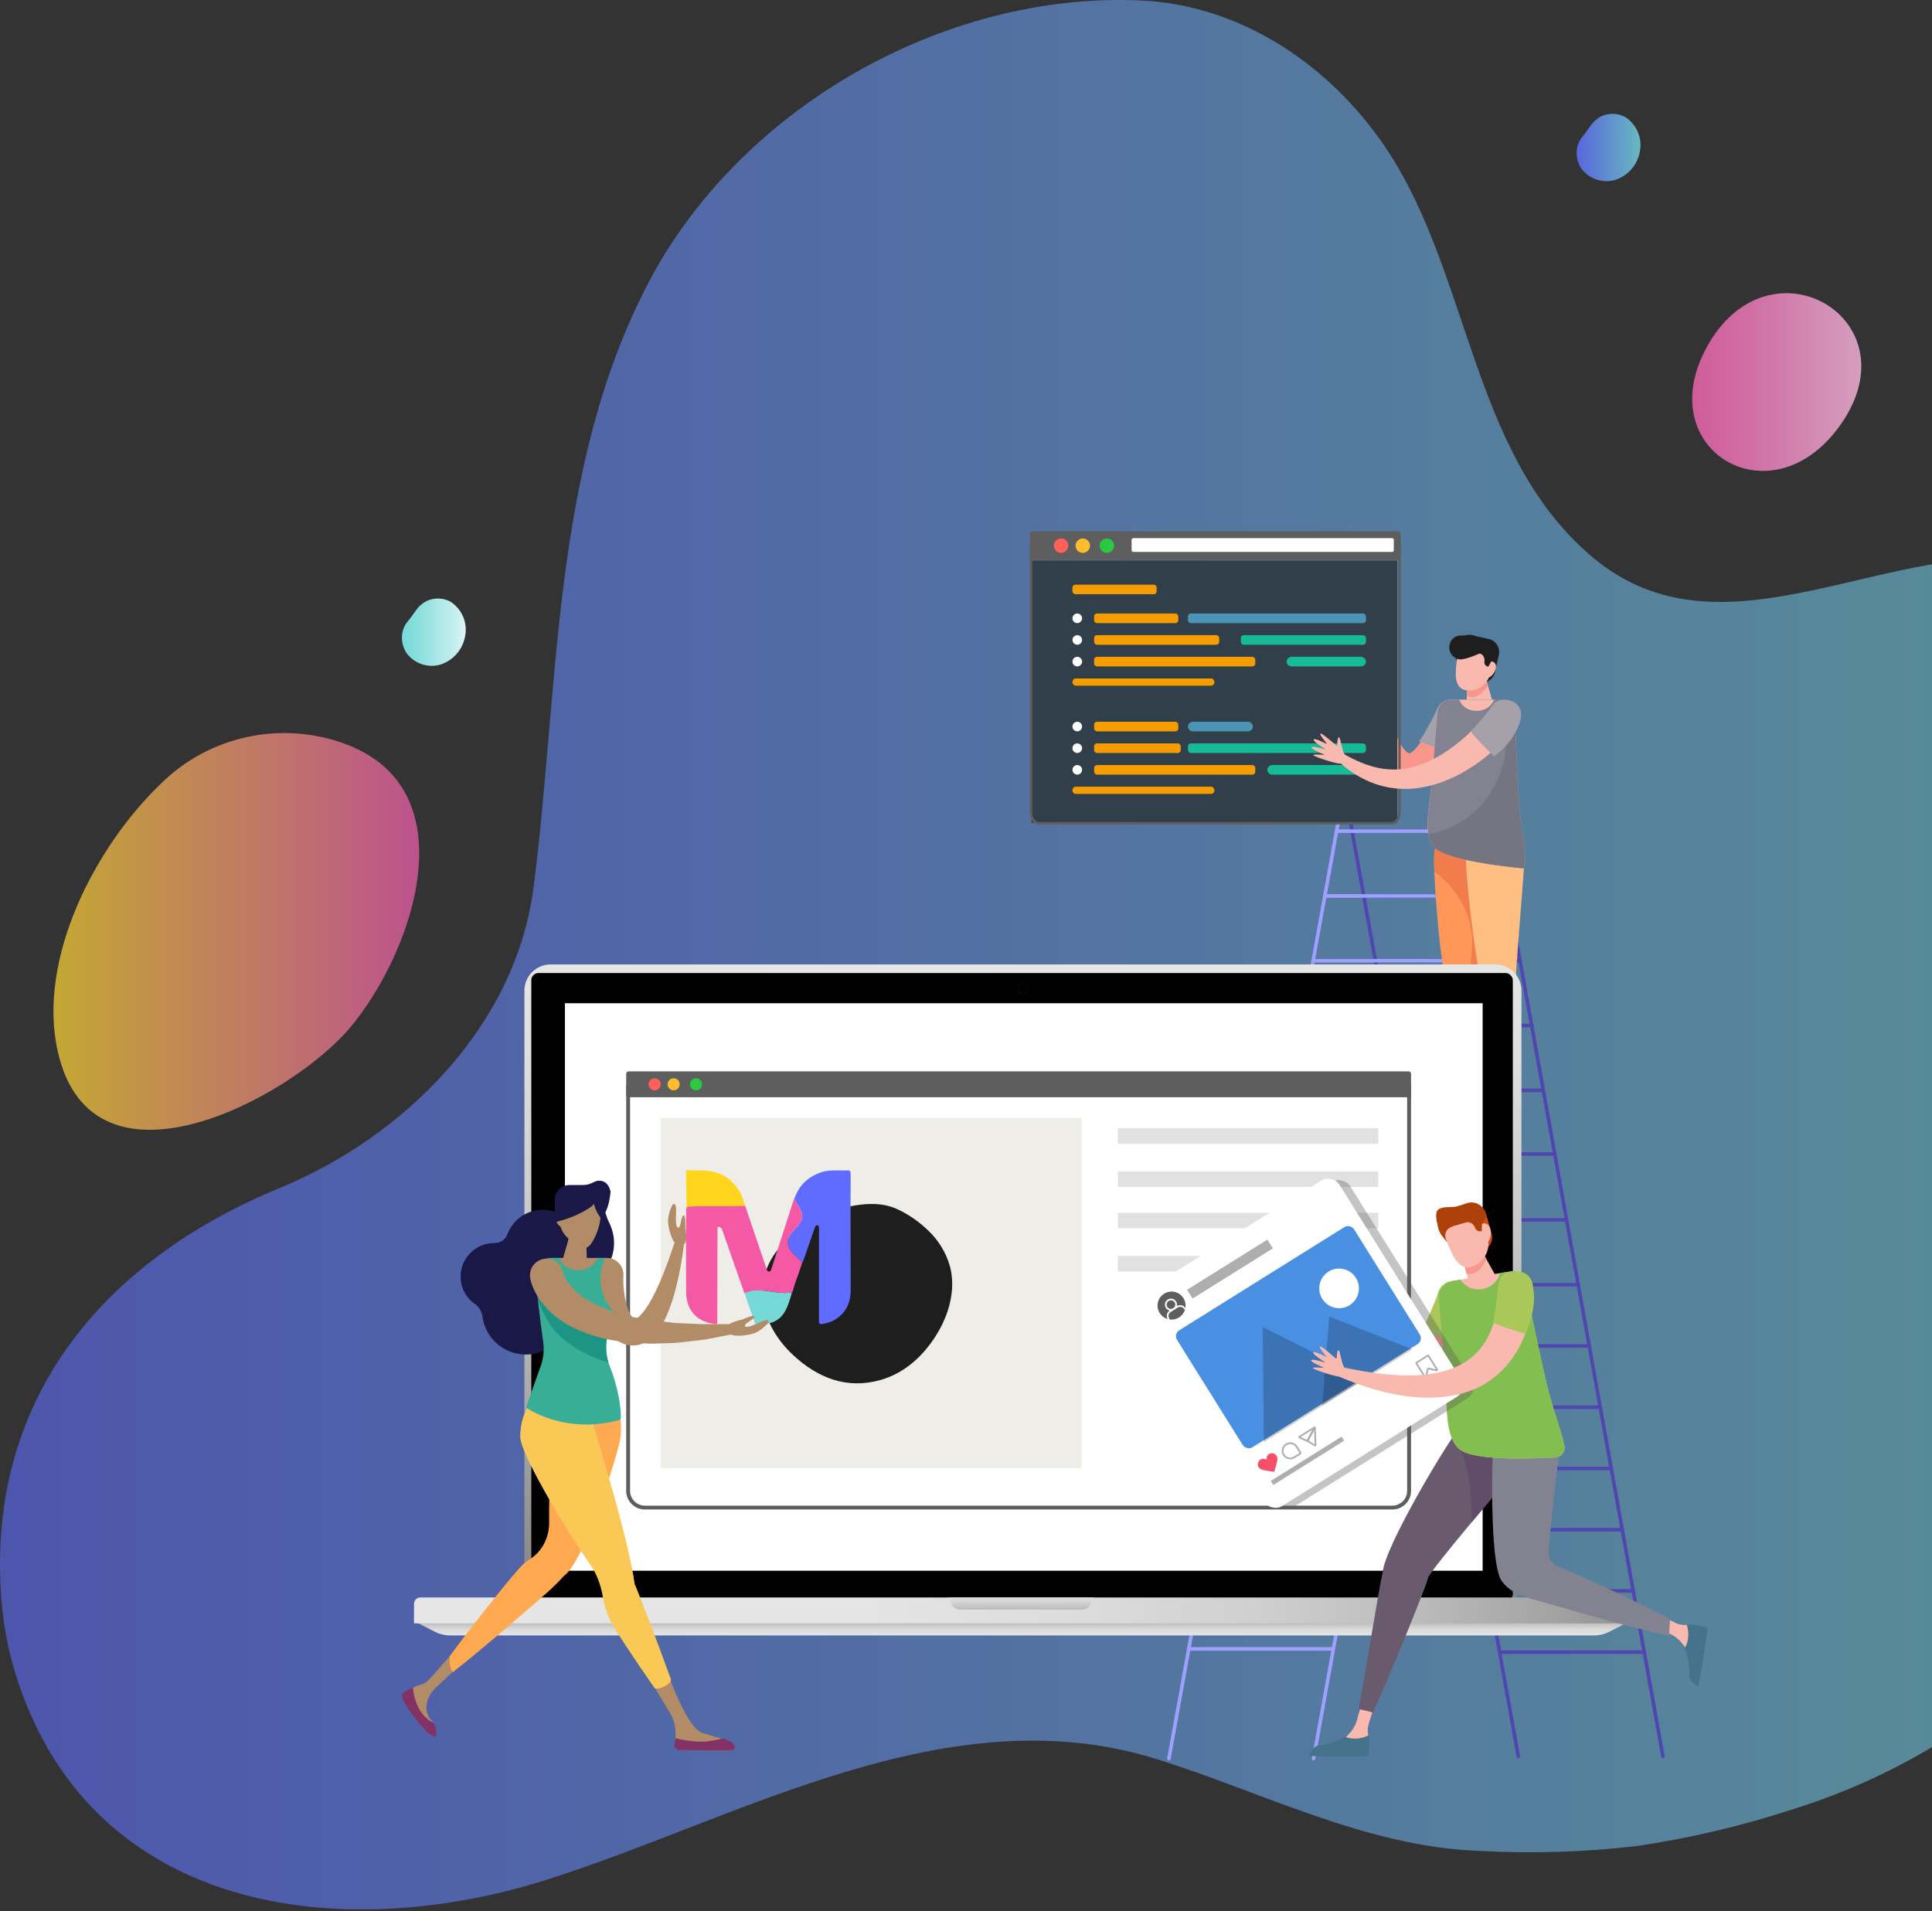
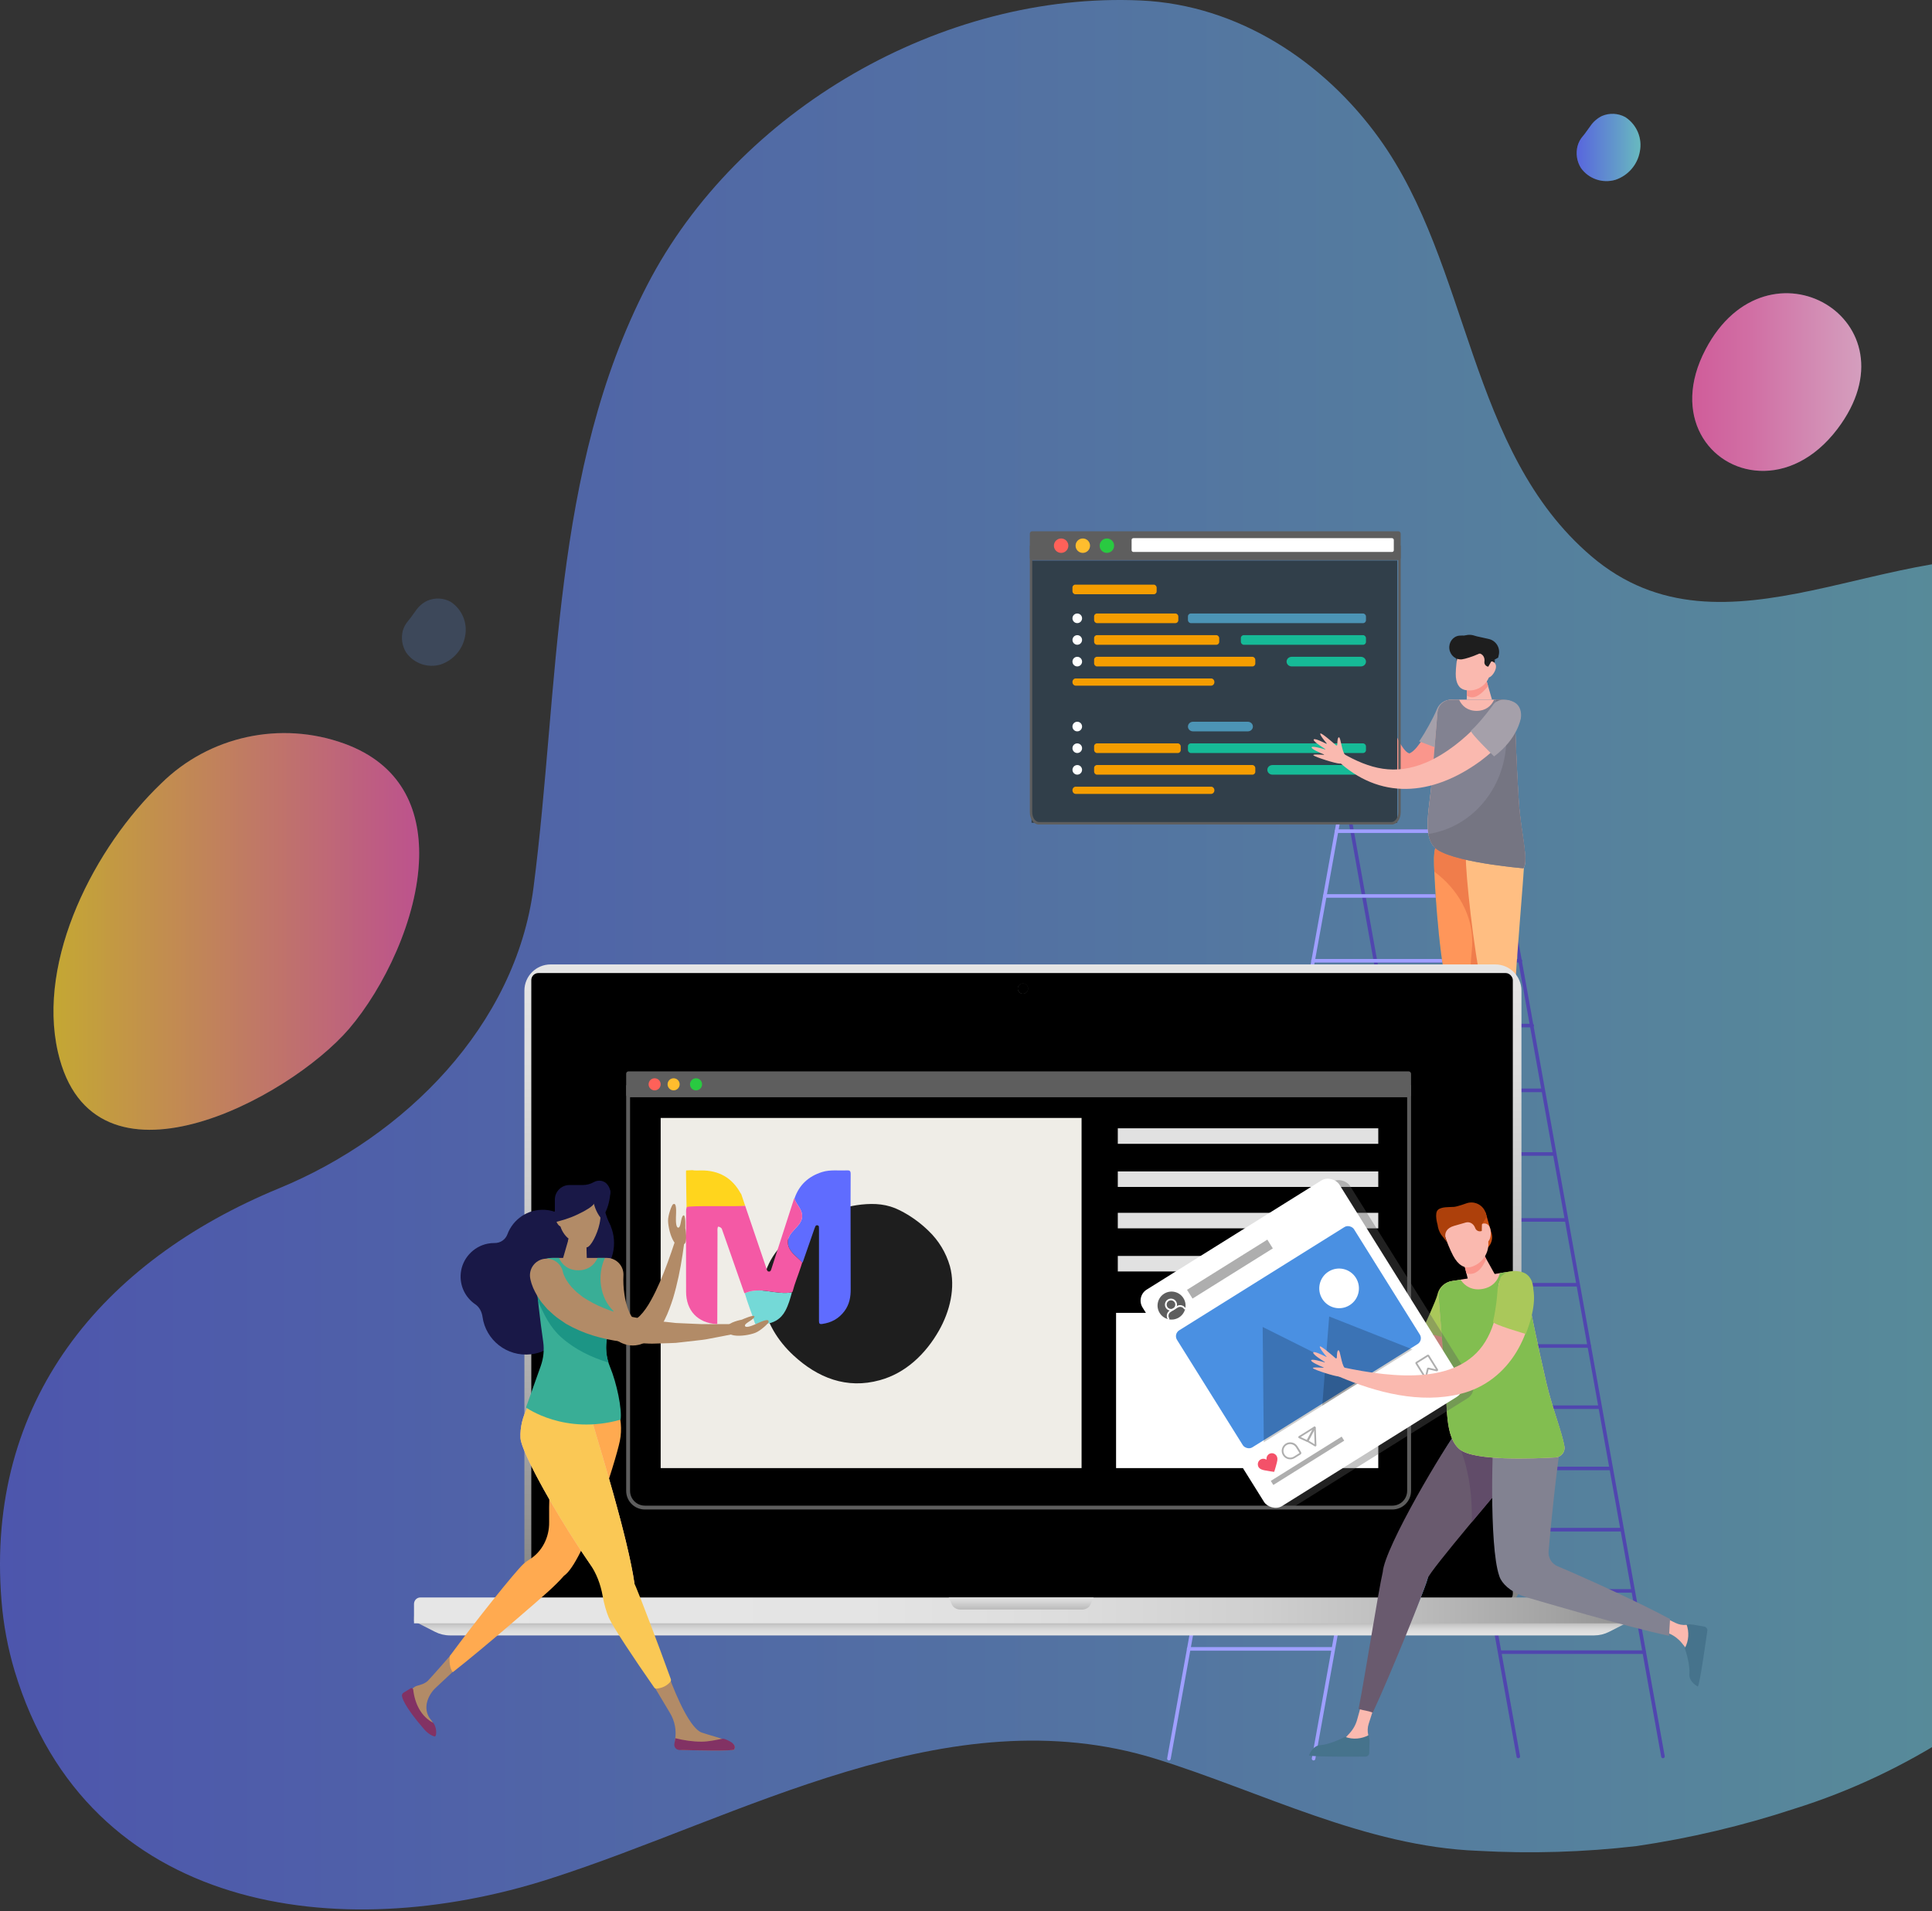
<svg xmlns="http://www.w3.org/2000/svg" width="560" height="554" viewBox="0 0 560 554">
  <rect x="0" y="0" width="560" height="554" fill="#333333" stroke="none" />
  <defs>
    <linearGradient id="bg-header-tablet-a" x1="0%" x2="100%" y1="50%" y2="50%">
      <stop offset="0%" stop-color="#5F6CFF" />
      <stop offset="100%" stop-color="#74D9D7" />
    </linearGradient>
    <linearGradient id="bg-header-tablet-b" x1="-.002%" x2="100.007%" y1="50.018%" y2="50.018%">
      <stop offset="0%" stop-color="#65A3F8" />
      <stop offset="100%" stop-color="#5884E7" />
    </linearGradient>
    <linearGradient id="bg-header-tablet-c" x1="-475.531%" x2="1831.529%" y1="-409.339%" y2="1607.705%">
      <stop offset="0%" stop-color="#65A3F8" />
      <stop offset="100%" stop-color="#5884E7" />
    </linearGradient>
    <linearGradient id="bg-header-tablet-d" x1="-476.581%" x2="1835.19%" y1="-409.58%" y2="1608.753%">
      <stop offset="0%" stop-color="#65A3F8" />
      <stop offset="100%" stop-color="#5884E7" />
    </linearGradient>
    <linearGradient id="bg-header-tablet-e" x1="-529.767%" x2="379.522%" y1="-447.978%" y2="333.843%">
      <stop offset="0%" stop-color="#65A3F8" />
      <stop offset="100%" stop-color="#5884E7" />
    </linearGradient>
    <linearGradient id="bg-header-tablet-f" x1="0%" x2="100%" y1="50%" y2="50%">
      <stop offset="0%" stop-color="#FFD51D" />
      <stop offset="100%" stop-color="#F459A5" />
    </linearGradient>
    <linearGradient id="bg-header-tablet-g" x1="0%" x2="100%" y1="50%" y2="50%">
      <stop offset="0%" stop-color="#74D9D7" />
      <stop offset="33%" stop-color="#90E1DF" />
      <stop offset="57%" stop-color="#ACE8E7" />
      <stop offset="83%" stop-color="#C7F0EF" />
      <stop offset="100%" stop-color="#E3F7F7" />
    </linearGradient>
    <linearGradient id="bg-header-tablet-h" x1="0%" x2="100%" y1="50%" y2="50%">
      <stop offset="0%" stop-color="#5F6CFF" />
      <stop offset="100%" stop-color="#74D9D7" />
    </linearGradient>
    <linearGradient id="bg-header-tablet-i" x1="0%" x2="100%" y1="50%" y2="50%">
      <stop offset="0%" stop-color="#F459A5" />
      <stop offset="33%" stop-color="#F67AB7" />
      <stop offset="57%" stop-color="#F89BC9" />
      <stop offset="83%" stop-color="#FBBDDB" />
      <stop offset="100%" stop-color="#FDDEED" />
    </linearGradient>
    <linearGradient id="bg-header-tablet-j" x1="50.002%" x2="50.002%" y1="-.836%" y2="100.655%">
      <stop offset="0%" stop-color="#E6E6E6" />
      <stop offset="17%" stop-color="#DDD" />
      <stop offset="44%" stop-color="#C5C5C5" />
      <stop offset="78%" stop-color="#9D9D9D" />
      <stop offset="100%" stop-color="gray" />
    </linearGradient>
    <linearGradient id="bg-header-tablet-k" x1="91.736%" x2="1.24%" y1="8.264%" y2="98.76%">
      <stop offset="0%" stop-color="#1A1A1A" />
      <stop offset="28%" stop-color="#2B2B2B" />
      <stop offset="82%" stop-color="#565656" />
      <stop offset="100%" stop-color="#666" />
    </linearGradient>
    <linearGradient id="bg-header-tablet-l" x1="50.002%" x2="50.002%" y1="128.117%" y2="-3.178%">
      <stop offset="0%" stop-color="#E6E6E6" />
      <stop offset="26%" stop-color="#E3E3E3" />
      <stop offset="45%" stop-color="#DADADA" />
      <stop offset="61%" stop-color="#CACACA" />
      <stop offset="77%" stop-color="#B4B4B4" />
      <stop offset="91%" stop-color="#989898" />
      <stop offset="100%" stop-color="gray" />
    </linearGradient>
    <linearGradient id="bg-header-tablet-m" x1="-.114%" x2="105.732%" y1="50%" y2="50%">
      <stop offset="0%" stop-color="#E6E6E6" />
      <stop offset="35%" stop-color="#E4E4E4" />
      <stop offset="52%" stop-color="#DCDCDC" />
      <stop offset="66%" stop-color="#CFCFCF" />
      <stop offset="78%" stop-color="#BCBCBC" />
      <stop offset="89%" stop-color="#A3A3A3" />
      <stop offset="99%" stop-color="#858585" />
      <stop offset="100%" stop-color="gray" />
    </linearGradient>
    <linearGradient id="bg-header-tablet-n" x1="50%" x2="50%" y1="-15.76%" y2="115.684%">
      <stop offset="0%" stop-color="#E6E6E6" />
      <stop offset="39%" stop-color="#D5D5D5" />
      <stop offset="100%" stop-color="#B3B3B3" />
    </linearGradient>
  </defs>
  <g fill="none" fill-rule="evenodd">
    <g fill-rule="nonzero">
      <path fill="url(#bg-header-tablet-a)" d="M678.447,297.01 C677.25,361.497 651.44,423.153 606.192,469.62 C581.776,494.555 553.598,513.872 519.918,524.37 C505.083,529.251 489.848,532.85 474.384,535.128 C459.12,536.906 443.729,537.368 428.385,536.508 C395.837,535.268 365.677,519.391 335.112,509.873 C274.71,491.076 214.976,526.83 159.126,544.687 C98.218,564.163 25.437,554.405 4.258,484.437 C2.269,477.782 0.988,470.939 0.435,464.021 C-4.258,406.191 29.482,365.658 80.883,344.462 C117.294,329.484 149.457,297.35 154.635,257.317 C162.18,199.047 159.834,136.238 187.607,82.627 C213.762,31.956 273.072,-2.498 330.722,0.142 C358.9,1.442 383.721,17.819 399.782,40.135 C426.281,76.968 425.431,130.719 461.276,161.254 C499.912,194.168 548.622,154.235 593.893,163.013 C656.257,175.011 679.115,239.9 678.487,295.31 C678.467,295.91 678.467,296.45 678.447,297.01 Z" opacity=".6" />
      <path fill="url(#bg-header-tablet-b)" d="M121.487,248.519 C121.063,266.367 111.227,286.45 101.17,298.229 C83.559,318.712 26.848,348.797 16.791,304.977 C10.611,278.026 27.616,245.365 46.701,227.118 C60.627,213.354 81.378,208.849 99.857,215.579 C116.155,221.528 121.81,234.285 121.487,248.519 Z" opacity=".2" />
      <path fill="url(#bg-header-tablet-c)" d="M119.141,178.916 C118.888,179.274 118.609,179.631 118.302,179.989 C117.588,180.798 117.063,181.755 116.765,182.791 C116.197,184.96 116.551,187.266 117.743,189.169 C119.978,192.337 123.999,193.73 127.728,192.626 C131.391,191.393 134.097,188.283 134.798,184.499 C135.605,180.614 133.952,176.632 130.624,174.446 C128.531,173.299 126.021,173.189 123.834,174.148 C122.493,174.791 121.349,175.779 120.519,177.009 L119.141,178.916 Z" opacity=".2" />
      <path fill="url(#bg-header-tablet-d)" d="M459.632,38.404 C459.375,38.778 459.094,39.137 458.792,39.477 C458.078,40.293 457.558,41.258 457.271,42.301 C456.697,44.469 457.044,46.776 458.232,48.682 C460.476,51.846 464.505,53.231 468.237,52.122 C471.907,50.893 474.614,47.777 475.301,43.99 C476.103,40.104 474.437,36.126 471.099,33.95 C469.009,32.806 466.504,32.689 464.315,33.632 C462.985,34.288 461.847,35.274 461.013,36.495 C460.533,37.131 460.093,37.787 459.632,38.404 Z" opacity=".2" />
      <path fill="url(#bg-header-tablet-e)" d="M510.052,136.478 C517.499,136.815 525.813,133.27 532.573,124.36 C556.445,92.876 512.393,66.936 494.373,101.272 C484.283,120.419 495.463,135.845 510.052,136.478 Z" opacity=".2" />
      <path fill="url(#bg-header-tablet-f)" d="M121.487,248.519 C121.063,266.367 111.227,286.45 101.17,298.229 C83.559,318.712 26.848,348.797 16.791,304.977 C10.611,278.026 27.616,245.365 46.701,227.118 C60.627,213.354 81.378,208.849 99.857,215.579 C116.155,221.528 121.81,234.285 121.487,248.519 Z" opacity=".7" />
-       <path fill="url(#bg-header-tablet-g)" d="M119.141,178.916 C118.888,179.274 118.609,179.631 118.302,179.989 C117.588,180.798 117.063,181.755 116.765,182.791 C116.197,184.96 116.551,187.266 117.743,189.169 C119.978,192.337 123.999,193.73 127.728,192.626 C131.391,191.393 134.097,188.283 134.798,184.499 C135.605,180.614 133.952,176.632 130.624,174.446 C128.531,173.299 126.021,173.189 123.834,174.148 C122.493,174.791 121.349,175.779 120.519,177.009 L119.141,178.916 Z" />
      <path fill="url(#bg-header-tablet-h)" d="M459.632,38.404 C459.375,38.778 459.094,39.137 458.792,39.477 C458.078,40.293 457.558,41.258 457.271,42.301 C456.697,44.469 457.044,46.776 458.232,48.682 C460.476,51.846 464.505,53.231 468.237,52.122 C471.907,50.893 474.614,47.777 475.301,43.99 C476.103,40.104 474.437,36.126 471.099,33.95 C469.009,32.806 466.504,32.689 464.315,33.632 C462.985,34.288 461.847,35.274 461.013,36.495 C460.533,37.131 460.093,37.787 459.632,38.404 Z" opacity=".8" />
      <path fill="url(#bg-header-tablet-i)" d="M510.052,136.478 C517.499,136.815 525.813,133.27 532.573,124.36 C556.445,92.876 512.393,66.936 494.373,101.272 C484.283,120.419 495.463,135.845 510.052,136.478 Z" opacity=".8" />
    </g>
    <g transform="translate(116.5 154)">
      <path fill="#FA968C" d="M281.988,36.643 C282.076,35.157 284.646,32.128 284.255,31.75 C283.973,31.478 282.973,32.413 282.432,32.961 C282.369,33.025 282.275,33.046 282.19,33.015 C282.106,32.984 282.048,32.908 282.04,32.817 C281.923,31.357 281.558,27.27 281.15,27.232 C280.737,27.193 280.53,29.778 280.473,30.647 C280.471,30.673 280.451,30.694 280.425,30.698 C280.399,30.701 280.374,30.686 280.366,30.66 C280.047,29.742 278.976,26.777 278.516,27.159 C278.079,27.52 278.757,30.359 279.039,31.452 C279.045,31.479 279.031,31.508 279.006,31.517 C278.98,31.528 278.95,31.517 278.937,31.494 C278.383,30.515 276.924,28.033 276.531,28.35 C276.129,28.673 277.26,31.363 277.679,32.318 C277.689,32.342 277.681,32.372 277.657,32.387 C277.634,32.401 277.604,32.396 277.586,32.376 C276.954,31.663 275.301,29.844 275.31,30.378 C275.321,31.039 278.226,36.535 279.178,37.454 C280.129,38.375 281.988,36.643 281.988,36.643" />
      <path fill="#FA968C" d="M308.068,55.039 C306.099,59.404 303.266,64.362 299.839,67.765 C293.173,74.367 284.618,72.641 281.632,57.203 C281.113,54.877 280.749,52.561 280.444,50.249 C279.824,45.631 279.584,41.026 279.371,36.436 C279.339,35.741 279.876,35.152 280.571,35.119 C281.2,35.09 281.742,35.528 281.863,36.127 L281.868,36.152 C282.771,40.609 283.68,45.057 284.844,49.383 C285.443,51.538 286.064,53.676 286.787,55.737 C287.414,57.688 289.934,63.752 291.894,64.345 C291.959,64.334 292.022,64.419 292.059,64.382 C292.096,64.349 292.114,64.346 292.136,64.366 C292.173,64.317 292.198,64.296 292.229,64.302 C292.337,64.215 292.463,64.2 292.696,64.012 C293.123,63.732 293.707,63.179 294.262,62.49 C295.399,61.141 296.458,59.359 297.39,57.509 C299.006,54.372 299.942,52.115 299.942,52.115 C301.932,46.658 310.184,49.272 308.191,54.737 C308.155,54.836 308.111,54.943 308.068,55.039" />
      <g stroke-linecap="round" stroke-width="1.034" transform="translate(222.32 74.428)">
        <line x1="92.775" x2="143.198" y2="280.72" stroke="#5046AF" />
        <line x1="101.273" x2="50.85" y1="280.72" stroke="#5046AF" />
        <line x1="54.19" x2="95.17" y1="12.505" y2="12.505" stroke="#5046AF" />
        <line x1="56.915" x2="98.466" y1="31.288" y2="31.288" stroke="#5046AF" />
        <line x1="60.702" x2="101.882" y1="50.071" y2="50.071" stroke="#5046AF" />
        <line x1="64.364" x2="105.299" y1="68.855" y2="68.855" stroke="#5046AF" />
        <line x1="66.584" x2="107.993" y1="87.638" y2="87.638" stroke="#5046AF" />
        <line x1="69.454" x2="111.439" y1="106.086" y2="106.086" stroke="#5046AF" />
        <line x1="73.665" x2="115.006" y1="125.204" y2="125.204" stroke="#5046AF" />
        <line x1="77.04" x2="118.493" y1="143.987" y2="143.987" stroke="#5046AF" />
        <line x1="80.375" x2="121.83" y1="161.738" y2="161.738" stroke="#5046AF" />
        <line x1="83.21" x2="124.664" y1="179.488" y2="179.488" stroke="#5046AF" />
        <line x1="86.467" x2="127.922" y1="197.238" y2="197.238" stroke="#5046AF" />
        <line x1="89.63" x2="131.085" y1="214.989" y2="214.989" stroke="#5046AF" />
        <line x1="92.716" x2="134.169" y1="232.739" y2="232.739" stroke="#5046AF" />
        <line x1="96.301" x2="137.756" y1="250.49" y2="250.49" stroke="#5046AF" />
        <line x1="50.85" y2="281.359" stroke="#9F9FFF" />
        <line x1="41.925" x2="92.775" y1="281.358" stroke="#9F9FFF" />
        <line x1="89.435" x2="48.576" y1="12.505" y2="12.505" stroke="#9F9FFF" />
        <line x1="86.711" x2="45.16" y1="31.288" y2="31.288" stroke="#9F9FFF" />
        <line x1="82.923" x2="41.743" y1="50.071" y2="50.071" stroke="#9F9FFF" />
        <line x1="79.261" x2="38.326" y1="68.855" y2="68.855" stroke="#9F9FFF" />
        <line x1="76.319" x2="34.91" y1="87.638" y2="87.638" stroke="#9F9FFF" />
        <line x1="73.539" x2="31.554" y1="106.086" y2="106.086" stroke="#9F9FFF" />
        <line x1="69.418" x2="28.077" y1="125.204" y2="125.204" stroke="#9F9FFF" />
        <line x1="66.586" x2="25.131" y1="143.987" y2="143.987" stroke="#9F9FFF" />
        <line x1="63.395" x2="21.941" y1="165.057" y2="165.057" stroke="#9F9FFF" />
        <line x1="58.572" x2="17.118" y1="186.128" y2="186.128" stroke="#9F9FFF" />
        <line x1="51.579" x2="10.124" y1="228.268" y2="228.268" stroke="#9F9FFF" />
        <line x1="47.164" x2="5.709" y1="249.543" y2="249.543" stroke="#9F9FFF" />
        <line x1="54.973" x2="13.52" y1="206.698" y2="206.698" stroke="#9F9FFF" />
      </g>
      <g transform="translate(182)">
        <g fill-rule="nonzero" transform="translate(.5 8.5)">
          <rect width="106" height="76" fill="#313F4A" />
          <rect width="24.408" height="2.789" x="11.855" y="6.972" fill="#F59D00" rx=".835" />
          <rect width="24.408" height="2.789" x="18.132" y="15.339" fill="#F59D00" rx=".835" />
          <rect width="51.605" height="2.789" x="45.329" y="15.339" fill="#4C94B5" rx=".835" />
          <rect width="36.263" height="2.789" x="18.132" y="21.615" fill="#F59D00" rx=".835" />
          <rect width="36.263" height="2.789" x="60.671" y="21.615" fill="#16BA97" rx=".835" />
          <rect width="46.724" height="2.789" x="18.132" y="27.89" fill="#F59D00" rx=".835" />
          <path fill="#16BA97" d="M95.462,30.679 L75.393,30.679 C74.582,30.675 73.926,30.055 73.921,29.288 L73.921,29.288 C73.921,28.519 74.579,27.894 75.393,27.89 L95.462,27.89 C96.276,27.894 96.934,28.519 96.934,29.288 L96.934,29.288 C96.934,29.657 96.779,30.011 96.503,30.272 C96.227,30.532 95.853,30.679 95.462,30.679 L95.462,30.679 Z" />
          <path fill="#FFF" d="M14.645 16.734C14.645 17.504 14.02 18.128 13.25 18.128 12.48 18.128 11.855 17.504 11.855 16.734 11.855 15.964 12.48 15.339 13.25 15.339 14.02 15.339 14.645 15.964 14.645 16.734L14.645 16.734zM14.645 23.001C14.648 23.566 14.31 24.077 13.789 24.295 13.268 24.514 12.667 24.396 12.267 23.998 11.866 23.6 11.745 22.999 11.961 22.477 12.176 21.955 12.685 21.615 13.25 21.615 14.017 21.615 14.64 22.234 14.645 23.001L14.645 23.001zM14.645 29.284C14.645 30.055 14.02 30.679 13.25 30.679 12.48 30.679 11.855 30.055 11.855 29.284 11.855 28.514 12.48 27.89 13.25 27.89 14.02 27.89 14.645 28.514 14.645 29.284L14.645 29.284z" />
          <path fill="#F59D00" d="M52.058,36.257 L12.797,36.257 C12.545,36.257 12.303,36.145 12.125,35.945 C11.948,35.746 11.851,35.477 11.855,35.197 L11.855,35.197 C11.86,34.626 12.28,34.165 12.797,34.165 L52.058,34.165 C52.575,34.165 52.995,34.626 53,35.197 L53,35.197 C53.004,35.477 52.907,35.746 52.73,35.945 C52.553,36.145 52.311,36.257 52.058,36.257 Z" />
-           <rect width="24.408" height="2.789" x="18.132" y="46.716" fill="#F59D00" rx=".835" />
          <path fill="#4C94B5" d="M62.69,49.505 L46.797,49.505 C45.986,49.505 45.329,48.882 45.329,48.114 L45.329,48.114 C45.329,47.345 45.985,46.72 46.797,46.716 L62.69,46.716 C63.502,46.72 64.158,47.345 64.158,48.114 L64.158,48.114 C64.158,48.882 63.501,49.505 62.69,49.505 L62.69,49.505 Z" />
          <rect width="25.105" height="2.789" x="18.132" y="52.991" fill="#F59D00" rx=".835" />
          <rect width="51.605" height="2.789" x="45.329" y="52.991" fill="#16BA97" rx=".835" />
          <rect width="46.724" height="2.789" x="18.132" y="59.266" fill="#F59D00" rx=".835" />
          <path fill="#16BA97" d="M95.452,62.055 L69.824,62.055 C69.004,62.051 68.342,61.426 68.342,60.657 L68.342,60.657 C68.342,59.889 69.006,59.266 69.824,59.266 L95.452,59.266 C96.271,59.266 96.934,59.889 96.934,60.657 L96.934,60.657 C96.934,61.426 96.272,62.051 95.452,62.055 L95.452,62.055 Z" />
          <path fill="#FFF" d="M14.645 48.11C14.645 48.88 14.02 49.505 13.25 49.505 12.48 49.505 11.855 48.88 11.855 48.11 11.855 47.34 12.48 46.716 13.25 46.716 14.02 46.716 14.645 47.34 14.645 48.11L14.645 48.11zM14.645 54.385C14.645 55.155 14.02 55.78 13.25 55.78 12.48 55.78 11.855 55.155 11.855 54.385 11.855 53.615 12.48 52.991 13.25 52.991 13.62 52.991 13.975 53.138 14.236 53.399 14.498 53.661 14.645 54.015 14.645 54.385L14.645 54.385zM14.645 60.653C14.648 61.217 14.31 61.728 13.789 61.947 13.268 62.165 12.667 62.048 12.267 61.649 11.866 61.251 11.745 60.651 11.961 60.129 12.176 59.607 12.685 59.266 13.25 59.266 14.017 59.266 14.64 59.886 14.645 60.653L14.645 60.653z" />
          <path fill="#F59D00" d="M52.058,67.633 L12.797,67.633 C12.277,67.633 11.855,67.165 11.855,66.587 L11.855,66.587 C11.855,66.01 12.277,65.541 12.797,65.541 L52.058,65.541 C52.578,65.541 53,66.01 53,66.587 L53,66.587 C53,67.165 52.578,67.633 52.058,67.633 Z" />
        </g>
        <g fill-rule="nonzero">
          <path fill="#5E5E5E" d="M106.802,4.889 L106.802,81.474 C106.802,83.03 105.898,84.291 104.782,84.291 L2.718,84.291 C1.602,84.291 0.698,83.03 0.698,81.474 L0.698,4.889 L106.802,4.889 M107.5,4.18 L0,4.18 L0,81.451 C0.003,83.412 1.149,85 2.56,85 L104.94,85 C106.351,85 107.497,83.412 107.5,81.451 L107.5,4.18 Z" />
          <rect width="107.5" height="8.361" fill="#5E5E5E" rx=".68" />
          <ellipse cx="9.075" cy="4.18" fill="#FF6159" rx="2.094" ry="2.09" />
          <ellipse cx="15.357" cy="4.18" fill="#FFBD2E" rx="2.094" ry="2.09" />
          <ellipse cx="22.338" cy="4.18" fill="#29CA41" rx="2.094" ry="2.09" />
        </g>
        <rect width="76" height="4" x="29.5" y="2" fill="#FFF" rx=".5" />
      </g>
      <g transform="translate(263.313 30)">
        <path fill="#A5A0AA" d="M31.53,30.913 C31.538,30.903 31.545,30.892 31.553,30.881 C32.559,29.408 33.493,27.867 34.354,26.289 C35.207,24.747 36.076,23.035 36.685,21.578 L36.714,21.505 C36.763,21.389 36.817,21.274 36.878,21.16 C38.01,19.01 40.668,18.184 42.817,19.316 C44.967,20.448 45.792,23.109 44.661,25.259 C43.599,27.276 42.572,28.925 41.399,30.661 C40.604,31.807 39.76,32.919 38.889,34.013 C38.241,33.321 33.079,31.468 31.53,30.913" />
        <path fill="#FAB9AF" d="M35.837,61.473 C39.663,65.866 61.749,67.699 61.749,67.699 C63.378,65.806 60.996,57.204 60.422,48.47 C59.8,39.028 59.442,28.607 59.278,22.976 C59.21,20.652 57.309,18.808 54.986,18.808 L40.971,18.808 C38.81,18.808 37.013,20.458 36.834,22.612 C36.466,27.071 35.827,34.819 35.196,42.416 C34.555,50.125 32.53,57.676 35.837,61.473" />
        <path fill="#FA968C" d="M48.578,134.881 L48.546,143.571 L49.3,147.805 C49.431,148.537 48.889,149.215 48.146,149.239 C44.589,149.347 35.484,149.587 35.24,149.193 C34.095,147.34 39.27,146.627 43.056,145.161 C46.843,143.694 44.23,129.311 44.23,129.311 L48.578,134.881 Z" />
        <path fill="#F57A2F" d="M43.056,145.16 C43.076,145.153 43.095,145.139 43.114,145.13 C44.016,145.467 45.031,145.665 46.176,145.665 C47.158,145.665 48.047,145.524 48.849,145.272 L49.301,147.804 C49.431,148.538 48.889,149.215 48.146,149.238 C44.589,149.348 35.484,149.588 35.241,149.192 C34.095,147.34 39.271,146.626 43.056,145.16" />
        <path fill="#0091C8" d="M35.843,64.64 C35.706,70.681 38.081,109.006 42.772,109.112 C47.461,109.218 52.692,71.067 52.829,65.026 C52.966,58.985 49.274,54.002 44.584,53.896 C39.893,53.788 35.98,58.6 35.843,64.64" />
        <path fill="#FF965A" d="M49.25,101.151 C49.715,104.476 49.791,125.781 49.043,136.604 L44.772,136.604 C42.48,126.106 40.029,105.758 39.574,102.507 C39.568,102.465 39.565,102.425 39.56,102.383 C37.009,91.089 35.742,69.095 35.843,64.641 C35.98,58.599 39.893,53.789 44.584,53.895 C49.274,54.002 52.965,58.985 52.828,65.025 C52.743,68.819 49.03,99.577 49.25,101.151" />
        <path fill="#F07D4B" d="M48.55,118.05 C48.653,115.74 48.394,113.488 47.829,111.334 C46.154,104.94 46.106,98.276 46.781,91.702 C46.837,91.15 46.878,90.595 46.903,90.036 C47.289,81.429 42.667,73.608 35.924,68.675 C35.852,66.861 35.824,65.455 35.843,64.64 C35.98,58.6 39.894,53.789 44.584,53.895 C49.275,54.002 52.966,58.986 52.829,65.026 C52.743,68.818 49.029,99.576 49.25,101.151 C49.716,104.476 49.79,125.781 49.043,136.604 L44.773,136.604 C44.504,135.372 44.233,133.994 43.963,132.534 C46.669,128.328 48.313,123.343 48.55,118.05" />
        <path fill="#FA968C" d="M58.826,134.881 L58.794,143.571 L59.548,147.805 C59.679,148.537 59.137,149.215 58.394,149.239 C54.837,149.347 45.732,149.587 45.488,149.193 C44.343,147.34 49.518,146.627 53.304,145.161 C57.091,143.694 54.478,129.311 54.478,129.311 L58.826,134.881 Z" />
        <path fill="#FF8C46" d="M53.304,145.16 C53.324,145.153 53.343,145.139 53.362,145.13 C54.264,145.467 55.279,145.665 56.424,145.665 C57.404,145.665 58.295,145.524 59.097,145.272 L59.549,147.804 C59.679,148.538 59.137,149.215 58.394,149.238 C54.837,149.348 45.732,149.588 45.489,149.192 C44.343,147.34 49.519,146.626 53.304,145.16" />
        <path fill="#0091C8" d="M46.091,64.64 C45.954,70.681 48.329,109.006 53.02,109.112 C57.71,109.218 61.926,70.926 62.063,64.885 C62.2,58.844 59.522,54.002 54.832,53.896 C50.141,53.788 46.228,58.6 46.091,64.64" />
        <path fill="#FFBE82" d="M59.498,101.151 C59.963,104.476 60.039,125.781 59.291,136.604 L55.02,136.604 C52.728,126.106 50.276,105.758 49.822,102.507 C49.816,102.465 49.813,102.425 49.808,102.383 C47.257,91.089 44.976,68.954 45.076,64.499 C45.214,58.459 50.141,53.789 54.832,53.895 C59.522,54.002 62.199,58.845 62.063,64.885 C61.977,68.677 59.277,99.577 59.498,101.151" />
        <path fill="#828291" d="M40.838,18.809 L43.115,18.809 C43.909,20.646 45.585,22.065 48.188,22.065 C50.796,22.065 52.473,20.646 53.265,18.809 L55.343,18.809 C57.468,18.809 59.208,20.489 59.268,22.615 C59.426,28.152 59.787,38.822 60.422,48.471 C60.996,57.203 63.379,65.318 61.749,67.699 C61.749,67.699 39.664,65.865 35.838,61.473 C32.53,57.676 34.555,50.125 35.196,42.416 C35.834,34.745 36.48,26.919 36.845,22.483 C37.016,20.403 38.753,18.809 40.838,18.809" />
        <path fill="#757582" d="M56.785,31.384 C56.987,26.881 55.821,22.587 53.699,18.809 L55.343,18.809 C57.468,18.809 59.207,20.49 59.268,22.614 C59.427,28.152 59.786,38.822 60.422,48.471 C60.996,57.203 63.379,65.318 61.749,67.698 C61.749,67.698 39.664,65.866 35.838,61.473 C34.966,60.474 34.472,59.209 34.218,57.754 C47.048,55.73 56.198,44.488 56.785,31.384" />
-         <path fill="#1E1E1E" d="M48.792,13.705 L49.055,13.764 C51.056,14.209 53.038,12.947 53.483,10.946 L54.673,5.589 L50.789,4.724 L48.792,13.705 Z" />
        <polygon fill="#FAB9AF" points="45.322 18.809 52.65 18.809 50.536 11.499 45.542 12.117" />
        <path fill="#FA968C" d="M45.542,12.117 L50.536,11.498 L51.521,14.906 C50.404,16.166 48.744,18.125 46.927,18.125 C46.35,18.125 45.824,17.962 45.353,17.662 L45.542,12.117 Z" />
        <path fill="#FAB9AF" d="M44.785,16.002 L44.785,16.002 C48.076,16.735 51.336,14.66 52.068,11.367 L53.544,4.727 L43.326,2.454 C43.326,2.454 42.174,7.637 42.14,11.302 C42.115,14.051 43.109,15.629 44.785,16.002" />
        <polygon fill="#1E1E1E" points="51.602 6.968 53.522 7.396 53.329 8.266 51.409 7.84" />
        <path fill="#FAB9AF" d="M50.614,9.726 C50.326,11.022 50.713,12.209 51.477,12.38 C52.242,12.55 53.463,11.04 53.751,9.744 C54.039,8.448 53.284,7.858 52.52,7.688 C51.755,7.518 50.902,8.43 50.614,9.726" />
        <path fill="#1E1E1E" d="M42.01,5.027 C41.955,4.147 42.098,3.265 42.43,2.449 C43.251,0.421 45.521,-0.452 47.586,0.268 C47.796,0.341 48.021,0.405 48.256,0.458 L51.705,1.223 C53.778,1.684 55.085,3.739 54.624,5.812 L54.446,6.616 L52.401,7.803 L51.567,9.255 L51.432,9.224 C50.775,9.078 50.351,8.446 50.453,7.789 C50.623,6.705 50.084,5.646 49.013,5.408 L45.953,4.726 C44.089,4.312 42.898,5.097 42.589,6.492 L42.422,7.692 L42.01,5.027 Z" />
        <path fill="#1E1E1E" d="M52.329,2.606 C52.563,4.501 45.758,6.9 43.965,7.122 C42.17,7.343 40.525,5.988 40.292,4.094 C40.058,2.2 41.323,0.484 43.118,0.263 C44.913,0.041 52.095,0.712 52.329,2.606" />
        <path fill="#FAB9AF" d="M60.103,25.957 C57.846,29.034 53.978,33.083 49.345,36.578 C35.178,46.915 20.016,47.96 7.651,36.259 C7.145,35.781 7.123,34.982 7.602,34.476 C8.011,34.044 8.653,33.964 9.147,34.25 L9.204,34.283 C17.267,38.939 24.488,40.852 33.578,37.03 C45.494,31.892 53.949,19.531 53.059,20.711 C54.521,18.774 57.274,18.39 59.21,19.853 C61.127,21.302 61.519,24.023 60.103,25.957" />
        <path fill="#A5A0AA" d="M46.558,27.808 C49.508,25.159 53.26,19.938 53.26,19.938 C53.26,19.938 55.038,17.835 58.699,19.368 C61.622,20.594 61.03,24.049 61.03,24.049 C60.959,24.529 59.982,30.23 53.261,35.271 C53.261,35.271 46.062,28.252 46.558,27.808" />
        <path fill="#FAB9AF" d="M10.044,34.814 C9.076,33.684 8.82,29.719 8.275,29.719 C7.884,29.719 7.814,31.088 7.805,31.857 C7.804,31.947 7.751,32.028 7.669,32.064 C7.587,32.101 7.492,32.086 7.425,32.027 C6.325,31.058 3.224,28.373 2.904,28.629 C2.58,28.889 4.228,30.892 4.789,31.556 C4.806,31.576 4.807,31.605 4.79,31.626 C4.774,31.646 4.745,31.653 4.722,31.641 C3.855,31.202 1.025,29.815 0.96,30.408 C0.897,30.972 3.357,32.543 4.317,33.133 C4.342,33.147 4.35,33.177 4.339,33.203 C4.328,33.228 4.299,33.241 4.272,33.234 C3.195,32.915 0.423,32.144 0.36,32.646 C0.297,33.157 2.976,34.305 3.94,34.701 C3.965,34.711 3.979,34.738 3.973,34.764 C3.966,34.791 3.942,34.809 3.915,34.807 C2.965,34.732 0.512,34.574 0.891,34.953 C1.357,35.42 7.263,37.352 8.586,37.352 C9.91,37.352 10.044,34.814 10.044,34.814" />
      </g>
      <g fill-rule="nonzero" transform="translate(3.5 125.566)">
        <path fill="url(#bg-header-tablet-j)" d="M321,7.578 L321,178.922 C320.993,183.104 317.604,186.493 313.422,186.5 L39.578,186.5 C35.396,186.493 32.007,183.104 32,178.922 L32,7.578 C32.007,3.396 35.396,0.007 39.578,0 L313.422,0 C317.604,0.007 320.993,3.396 321,7.578 L321,7.578 Z" />
        <rect width="284.5" height="182" x="34" y="2.5" fill="#000" rx="2.045" />
-         <polygon fill="#FFF" points="94.5 -39.5 259 -39.5 259 226.5 94.5 226.5" transform="rotate(90 176.75 93.5)" />
        <circle cx="176.5" cy="7" r="1.5" fill="url(#bg-header-tablet-k)" />
        <circle cx="176.5" cy="7" r="1.5" fill="#000" />
        <path fill="url(#bg-header-tablet-l)" d="M0,189 L0,190.345 L6.08,193.451 C7.428,194.138 8.911,194.497 10.415,194.5 L342.085,194.5 C343.589,194.499 345.073,194.14 346.42,193.451 L352.5,190.345 L352.5,189 L0,189 Z" />
        <path fill="url(#bg-header-tablet-m)" d="M352.5,185.388 L352.5,191 L0,191 L0,185.388 C0,184.345 0.822,183.5 1.836,183.5 L350.729,183.5 C351.721,183.529 352.507,184.368 352.5,185.388 Z" />
        <path fill="url(#bg-header-tablet-n)" d="M197,183.5 L196.047,185.612 C195.613,186.494 194.632,187.043 193.573,186.997 L158.414,186.997 C157.36,187.027 156.388,186.483 155.94,185.612 L155,183.5 L197,183.5 Z" />
        <g transform="translate(61.5 31)">
          <path fill="#5E5E5E" d="M226.37,5.13 L226.37,121.599 C226.37,123.965 224.45,125.883 222.082,125.883 L5.418,125.883 C3.05,125.883 1.13,123.965 1.13,121.599 L1.13,5.13 L226.37,5.13 M227.5,4 L0,4 L0,121.599 C0.007,124.584 2.431,127 5.418,127 L222.082,127 C225.069,127 227.493,124.584 227.5,121.599 L227.5,4 Z" />
          <rect width="227.5" height="7.5" fill="#5E5E5E" rx=".68" />
          <circle cx="8.25" cy="3.75" r="1.75" fill="#FF6159" />
          <circle cx="13.75" cy="3.75" r="1.75" fill="#FFBD2E" />
          <circle cx="20.25" cy="3.75" r="1.75" fill="#29CA41" />
        </g>
      </g>
      <g fill-rule="nonzero" transform="translate(75 170.066)">
        <rect width="122" height="101.5" fill="#EFEDE7" />
        <rect width="75.5" height="4.5" x="132.5" y="3" fill="#E1E1E1" />
        <rect width="75.5" height="4.5" x="132.5" y="15.5" fill="#E1E1E1" />
        <rect width="75.5" height="4.5" x="132.5" y="27.5" fill="#E1E1E1" />
        <rect width="75.5" height="4.5" x="132.5" y="40" fill="#E1E1E1" />
      </g>
      <rect width="76" height="45" x="207" y="226.566" fill="#FFF" fill-rule="nonzero" />
      <g transform="translate(262.5 194.566)">
        <path fill="#FAB9AF" d="M112.435,122.658 C112.193,122.609 111.958,122.56 111.745,122.515 C111.171,122.393 110.436,122.406 109.788,122.46 C108.702,122.552 107.614,122.354 106.636,121.871 L102.585,119.874 C100.873,119.031 99.04,120.779 99.8,122.529 C99.865,122.679 99.985,122.799 100.134,122.865 L104.926,124.99 C106.316,125.607 107.539,126.545 108.495,127.726 L109.854,129.404 C112.743,127.598 112.342,124.332 112.435,122.658" />
        <path fill="#46738C" d="M110.679,136.618 C110.874,134.315 109.832,130.502 109.339,129.226 C110.575,126.953 110.617,124.513 109.866,122.316 C110.5,122.265 111.207,122.254 111.766,122.373 C112.533,122.535 114.308,122.81 115.037,122.951 C115.551,123.051 115.913,123.51 115.892,124.034 C115.892,124.034 113.599,140.643 113.091,140.327 C112.209,139.779 110.512,138.581 110.679,136.618" />
        <path fill="#41B5E6" d="M24.066,106.225 C22.78,111.32 13.725,151.397 15.514,151.434 C17.065,151.466 33.546,114.041 34.833,108.947 C36.119,103.854 34.752,99.114 31.779,98.363 C28.806,97.611 25.353,101.131 24.066,106.225" />
        <path fill="#41B5E6" d="M43.897,65.53 C39.544,70.839 20.092,105.646 24.214,109.03 C28.337,112.415 55.303,83.596 59.656,78.287 C64.01,72.978 63.366,65.428 59.244,62.044 C55.121,58.66 48.25,60.221 43.897,65.53" />
        <path fill="#FAB9AF" d="M17.787,157.001 C17.801,156.755 17.813,156.515 17.827,156.297 C17.863,155.711 17.742,154.986 17.593,154.353 C17.345,153.291 17.381,152.185 17.714,151.146 L19.095,146.844 C19.678,145.027 17.68,143.469 16.061,144.477 C15.923,144.563 15.821,144.7 15.778,144.857 L14.379,149.912 C13.974,151.378 13.226,152.726 12.199,153.845 L10.739,155.437 C12.948,158.031 16.118,157.155 17.787,157.001" />
        <path fill="#46738C" d="M3.728,157.31 C6.032,157.165 9.65,155.575 10.839,154.9 C13.268,155.79 15.686,155.473 17.748,154.409 C17.891,155.03 18.007,155.726 17.972,156.297 C17.923,157.08 17.912,158.877 17.879,159.619 C17.856,160.143 17.454,160.567 16.934,160.626 C16.934,160.626 0.177,160.791 0.414,160.241 C0.827,159.287 1.762,157.433 3.728,157.31" />
        <path fill="#695A6E" d="M34.833,108.947 C34.038,112.096 24.198,136.506 18.907,147.879 C17.313,147.271 16.423,147.321 14.797,146.81 C16.869,136.129 20.577,112.282 21.798,107.137 C22.33,99.967 39.861,70.451 43.897,65.53 C48.25,60.221 55.121,58.659 59.243,62.044 C63.366,65.428 64.01,72.978 59.656,78.287 C56.84,81.722 35.37,106.819 34.833,108.947" />
        <path fill="#614C69" d="M59.244,62.044 C55.121,58.66 48.25,60.221 43.897,65.53 C43.545,65.958 43.082,66.593 42.545,67.366 C46.477,75.194 47.808,83.855 47.601,92.651 C53,86.17 58.346,79.884 59.656,78.287 C64.009,72.978 63.366,65.428 59.244,62.044" />
        <path fill="#828291" d="M55.938,109.154 C55.938,109.154 55.933,109.15 55.933,109.15 C55.928,109.143 55.925,109.133 55.922,109.127 C55.746,108.79 55.615,108.452 55.519,108.112 C52.616,99.504 53.446,68.243 54.388,61.899 C54.639,60.213 55.14,58.653 55.816,57.245 L65.073,62.286 C67.398,64.92 70.145,67.249 73.273,69.138 C73.743,69.422 73.113,68.191 73.595,68.443 C72.26,76.668 70.521,92.982 69.866,101.141 C69.718,102.995 70.768,104.731 72.482,105.45 C81.11,109.078 96.498,116.125 105.073,120.755 L104.781,125.613 C92.264,122.988 67.258,115.55 63.462,114.441 C59.878,113.395 57.094,111.336 55.938,109.154" />
        <path fill="#FA968C" d="M48.301,30.216 C48.276,30.744 48.242,30.993 48.204,31.348 C48.165,31.671 48.121,31.992 48.07,32.3 C47.971,32.925 47.853,33.531 47.717,34.132 C47.438,35.33 47.12,36.51 46.694,37.658 C45.864,39.957 44.734,42.161 43.337,44.2 C40.528,48.276 36.438,51.488 32.002,53.214 C29.794,54.118 27.513,54.661 25.26,54.984 C23.005,55.355 20.764,55.369 18.562,55.32 C14.158,55.155 9.927,54.304 5.848,53.166 C5.086,52.954 4.64,52.163 4.852,51.4 C5.04,50.727 5.676,50.3 6.347,50.355 L6.366,50.357 C10.43,50.682 14.483,50.714 18.359,50.226 C22.211,49.672 25.935,48.71 28.972,46.861 C32.025,45.066 34.41,42.589 35.93,39.59 C36.708,38.106 37.312,36.513 37.698,34.853 C37.906,34.029 38.06,33.187 38.173,32.353 C38.229,31.937 38.271,31.519 38.296,31.116 C38.311,30.911 38.318,30.716 38.324,30.524 C38.327,30.362 38.329,30.094 38.318,30.105 C38.348,27.347 40.607,25.136 43.364,25.167 C46.12,25.197 48.331,27.457 48.301,30.216" />
        <path fill="#AAC85A" d="M33.07,37.431 C33.925,35.592 37.242,28.419 37.655,26.673 L37.675,26.586 C37.708,26.446 37.748,26.306 37.794,26.168 C38.664,23.546 41.492,22.127 44.112,22.998 C46.733,23.868 48.151,26.699 47.281,29.32 C46.465,31.779 45.619,33.819 44.625,35.983 C43.947,37.415 43.205,38.818 42.432,40.207 C41.577,39.551 33.064,37.445 33.07,37.431" />
        <path fill="#FAB9AF" d="M44.1,71.564 C48.235,74.979 65.497,74.286 71.903,73.902 C73.514,73.804 74.728,72.344 74.462,70.752 C73.779,66.687 70.954,59.689 69.255,52.422 C66.809,41.951 64.476,30.331 63.249,24.048 C62.742,21.456 60.267,19.74 57.663,20.172 L41.948,22.772 C39.525,23.173 37.815,25.358 38.015,27.807 C38.429,32.874 39.148,41.681 39.848,50.315 C40.558,59.077 39.687,67.92 44.1,71.564" />
        <path fill="#82BE50" d="M41.799,22.796 L44.352,22.374 C45.581,24.287 47.725,25.566 50.645,25.083 C53.568,24.599 55.186,22.697 55.733,20.491 L58.063,20.105 C60.447,19.71 62.709,21.276 63.171,23.648 C64.375,29.829 66.756,41.725 69.256,52.422 C70.981,59.806 73.818,66.592 74.455,70.718 C74.704,72.335 73.492,73.806 71.86,73.904 C65.421,74.29 48.226,74.971 44.1,71.564 C39.687,67.92 40.559,59.077 39.848,50.315 C39.14,41.594 38.415,32.697 38.002,27.655 C37.809,25.291 39.46,23.183 41.799,22.796" />
        <path fill="#CD5014" d="M50.145,14.216 L50.439,14.132 C52.678,13.489 53.972,11.151 53.33,8.911 L51.611,2.916 L47.262,4.164 L50.145,14.216 Z" />
        <polygon fill="#FAB9AF" points="46.621 22.804 54.2 22.248 54.467 21.158 50.029 13.182 44.765 15.426" />
        <path fill="#FA968C" d="M44.765,15.425 L50.029,13.183 L51.812,16.386 C50.985,18.115 49.98,20.031 47.994,20.601 C47.365,20.782 46.657,20.73 46.048,20.55 L44.765,15.425 Z" />
        <path fill="#FAB9AF" d="M47.391,18.686 L47.391,18.686 C51.074,17.63 53.202,13.786 52.146,10.102 L50.015,2.67 L38.58,5.953 C38.58,5.953 40.243,11.754 42.199,15.43 C43.666,18.188 45.514,19.225 47.391,18.686" />
        <polygon fill="#CD5014" points="49.293 5.963 51.442 5.346 51.722 6.321 49.572 6.938" />
        <path fill="#FAB9AF" d="M49.804,9.253 C50.219,10.703 51.25,11.679 52.106,11.433 C52.961,11.188 53.36,9.017 52.944,7.567 C52.529,6.117 51.456,5.937 50.601,6.183 C49.744,6.428 49.388,7.803 49.804,9.253" />
        <path fill="#AD400B" d="M38.663,9.237 C38.13,8.389 37.795,7.431 37.682,6.435 C37.682,6.435 36.684,3.13 37.804,2.126 C38.823,1.211 41.052,1.369 42.419,1.281 C43.421,1.216 46.278,0.171 46.278,0.171 C48.597,-0.496 51.017,0.846 51.683,3.166 L51.941,4.066 L50.544,6.361 L50.5,8.264 L50.348,8.308 C49.612,8.519 48.845,8.119 48.592,7.406 C48.172,6.232 47.06,5.467 45.861,5.812 L42.436,6.795 C40.351,7.394 39.588,8.824 40.035,10.385 L40.521,11.675 L38.663,9.237 Z" />
      </g>
      <g transform="rotate(-32 493.132 -259.943)">
        <g fill-rule="nonzero">
          <rect width="67.265" height="74" x="2.415" y="2" fill="#5E5E5E" opacity=".36" rx="3.765" />
          <rect width="67.265" height="74" fill="#FFF" rx="3.765" />
          <path fill="#F45169" d="M5.19,62.72 C5.355,62.87 7.075,64.425 7.13,64.38 C7.815,63.805 8.475,63.185 9.13,62.575 C9.785,61.965 10.32,61.31 10.105,60.405 C9.964,59.81 9.486,59.354 8.885,59.24 C8.176,59.112 7.469,59.474 7.16,60.125 C7.149,60.152 7.124,60.169 7.095,60.169 C7.066,60.169 7.041,60.152 7.03,60.125 C6.69,59.454 5.927,59.113 5.2,59.305 C4.769,59.417 4.406,59.706 4.2,60.1 C4.065,60.334 3.996,60.6 4,60.87 C4.045,61.65 4.645,62.235 5.19,62.72 Z" />
          <g fill="#5E5E5E" opacity=".5" transform="translate(18 59)">
            <path d="M2.045,3.21 C1.938,3.209 1.839,3.155 1.78,3.065 L0.37,0.89 L0.37,0.89 C0.303,0.792 0.296,0.665 0.352,0.56 C0.407,0.455 0.516,0.39 0.635,0.39 L5.78,0.39 C5.924,0.389 6.051,0.485 6.09,0.624 C6.128,0.764 6.069,0.911 5.945,0.985 L2.205,3.16 C2.157,3.191 2.102,3.208 2.045,3.21 Z M0.97,0.895 L2.105,2.645 L5.105,0.895 L0.97,0.895 Z" />
            <path d="M3.285,5.5 L3.285,5.5 C3.167,5.5 3.059,5.435 3.005,5.33 L1.825,3.02 C1.749,2.869 1.804,2.685 1.95,2.6 L5.7,0.45 C5.825,0.381 5.98,0.403 6.081,0.504 C6.182,0.605 6.204,0.76 6.135,0.885 L3.565,5.345 C3.507,5.444 3.4,5.503 3.285,5.5 L3.285,5.5 Z M2.345,2.945 L3.295,4.805 L5.36,1.215 L2.345,2.945 Z" />
          </g>
          <path fill="#5E5E5E" d="M16.235,64.15 L14.285,64.15 C12.921,64.15 11.815,63.044 11.815,61.68 C11.815,60.316 12.921,59.21 14.285,59.21 C15.649,59.21 16.755,60.316 16.755,61.68 L16.755,63.63 C16.761,63.77 16.708,63.905 16.609,64.004 C16.51,64.103 16.375,64.156 16.235,64.15 Z M14.285,59.71 C13.197,59.71 12.315,60.592 12.315,61.68 C12.315,62.768 13.197,63.65 14.285,63.65 L16.235,63.65 L16.235,61.68 C16.219,60.606 15.358,59.737 14.285,59.71 L14.285,59.71 Z" opacity=".5" />
          <rect width="24.225" height="1.39" x="4.885" y="66.085" fill="#5E5E5E" opacity=".5" />
          <path fill="#5E5E5E" d="M58.86,64.695 C58.809,64.695 58.758,64.685 58.71,64.665 C58.564,64.606 58.469,64.463 58.47,64.305 L58.47,59.53 C58.47,59.427 58.511,59.328 58.585,59.256 C58.658,59.184 58.757,59.144 58.86,59.145 L62.72,59.145 C62.823,59.144 62.922,59.184 62.995,59.256 C63.069,59.328 63.11,59.427 63.11,59.53 L63.11,64.295 C63.11,64.452 63.016,64.593 62.871,64.652 C62.726,64.711 62.56,64.677 62.45,64.565 L60.795,62.915 L59.13,64.58 C59.059,64.653 58.962,64.694 58.86,64.695 L58.86,64.695 Z M58.97,59.645 L58.97,64.03 L60.525,62.48 C60.597,62.408 60.693,62.367 60.795,62.365 L60.795,62.365 C60.896,62.369 60.992,62.41 61.065,62.48 L62.605,64.02 L62.605,59.645 L58.97,59.645 Z" opacity=".5" />
          <circle cx="7.425" cy="7.745" r="4.06" fill="#5E5E5E" />
          <path fill="#FFF" d="M7.425,9.175 C6.459,9.175 5.675,8.391 5.675,7.425 C5.675,6.459 6.459,5.675 7.425,5.675 C8.391,5.675 9.175,6.459 9.175,7.425 C9.175,8.391 8.391,9.175 7.425,9.175 Z M7.425,6.175 C6.735,6.175 6.175,6.735 6.175,7.425 C6.175,8.115 6.735,8.675 7.425,8.675 C8.115,8.675 8.675,8.115 8.675,7.425 C8.675,7.093 8.543,6.776 8.309,6.541 C8.074,6.307 7.757,6.175 7.425,6.175 L7.425,6.175 Z" />
          <path fill="#FFF" d="M10.21,10.75 C10.072,10.75 9.96,10.638 9.96,10.5 C9.957,9.767 9.363,9.175 8.63,9.175 L6.22,9.175 C5.488,9.175 4.895,9.768 4.895,10.5 C4.895,10.638 4.783,10.75 4.645,10.75 C4.507,10.75 4.395,10.638 4.395,10.5 C4.398,9.493 5.213,8.678 6.22,8.675 L8.63,8.675 C9.639,8.675 10.457,9.491 10.46,10.5 C10.46,10.638 10.348,10.75 10.21,10.75 Z" />
          <rect width="27.45" height="3" x="13.65" y="6.245" fill="#5E5E5E" opacity=".5" />
        </g>
        <g transform="translate(3.5 15)">
          <path fill="#C5CFD6" d="M30.252,32.747 C30.251,32.749 30.25,32.752 30.248,32.755 C30.25,32.752 30.252,32.742 30.252,32.747" />
          <path fill="#C5CFD6" d="M30.249,32.75 C30.249,32.751 30.249,32.752 30.249,32.753 C30.249,32.75 30.253,32.743 30.249,32.75" />
          <path fill="#C5CFD6" d="M30.267,32.708 C30.263,32.718 30.259,32.728 30.255,32.738 C30.257,32.733 30.259,32.729 30.261,32.724 C30.209,32.854 30.242,32.769 30.267,32.708" />
          <path fill="#C5CFD6" d="M30.256,32.738 C30.254,32.743 30.252,32.748 30.25,32.752 C30.235,32.78 30.256,32.738 30.256,32.738" />
          <polygon fill="#C5CFD6" points="30.25 32.75 30.25 32.75 30.25 32.75" />
          <path fill="#C5CFD6" d="M30.25 32.751C30.25 32.75 30.25 32.75 30.25 32.749 30.25 32.75 30.25 32.75 30.25 32.751M30.247 32.754C30.244 32.76 30.261 32.731 30.247 32.754" />
          <path fill="#C5CFD6" d="M30.25,32.751 L30.25,32.749 C30.25,32.75 30.25,32.751 30.25,32.751" />
          <rect width="60.5" height="40" fill="#4A90E2" rx="2" />
          <g fill="#000" fill-opacity=".2" transform="translate(5.5 12)">
            <polygon points="17.533 0 .109 28.5 34.956 28.5" />
            <polygon points="35.497 7.634 20.094 28.5 50.9 28.5" />
          </g>
          <circle cx="47.75" cy="14.25" r="5.75" fill="#FFF" />
        </g>
      </g>
      <path fill="#1E1E1E" d="M158.827,212.999 C157.699,209.096 155.557,205.566 152.621,202.773 C150.175,200.387 147.382,198.391 144.336,196.853 C140.698,195.004 137.114,194.755 133.142,195.176 C129.563,195.578 126.071,196.558 122.802,198.078 C117.889,200.227 113.459,203.352 109.777,207.266 C100.685,217.46 104.277,230.354 113.454,238.863 C120.513,245.407 128.899,248.746 138.534,246.078 C146.051,244.019 151.814,238.45 155.639,231.742 C158.843,226.103 160.518,219.262 158.835,213.022" />
      <path fill="#FAB9AF" d="M327.735,219.263 C328.394,231.706 321.43,246.467 306.772,250.063 C295.122,252.946 282.587,249.723 271.529,245.003 C270.802,244.693 270.463,243.85 270.774,243.122 C271.047,242.48 271.732,242.14 272.389,242.281 L272.408,242.285 C287.793,245.55 307.45,247.691 314.73,233.66 C318.419,226.762 317.752,218.412 317.768,219.592 C317.684,213.126 327.383,212.81 327.735,219.263" />
      <path fill="#FAB9AF" d="M273.228,242.495 C272.26,241.365 272.004,237.4 271.459,237.4 C271.068,237.4 270.998,238.769 270.989,239.538 C270.988,239.628 270.935,239.709 270.853,239.745 C270.771,239.782 270.676,239.768 270.609,239.708 C269.509,238.74 266.408,236.054 266.088,236.31 C265.764,236.57 267.412,238.573 267.973,239.237 C267.99,239.257 267.991,239.286 267.974,239.307 C267.958,239.327 267.929,239.334 267.906,239.322 C267.039,238.883 264.209,237.496 264.144,238.089 C264.081,238.653 266.541,240.224 267.501,240.814 C267.526,240.829 267.534,240.858 267.523,240.884 C267.512,240.909 267.483,240.922 267.456,240.914 C266.379,240.595 263.607,239.825 263.544,240.327 C263.48,240.838 266.16,241.986 267.124,242.382 C267.149,242.392 267.163,242.419 267.157,242.445 C267.15,242.472 267.126,242.49 267.099,242.488 C266.149,242.414 263.696,242.255 264.075,242.634 C264.541,243.101 270.447,245.033 271.77,245.033 C273.094,245.033 273.228,242.495 273.228,242.495" />
      <path fill="#AAC85A" d="M316.266,229.15 C317.43,223.877 317.593,219.608 317.597,219.529 L317.596,219.679 L318.437,216.324 C318.437,216.324 320.041,213.636 324.43,214.676 C327.935,215.507 327.911,219.491 327.911,219.491 C327.921,220.044 329.188,224.028 325.752,232.679 C325.752,232.679 316.104,229.889 316.266,229.15" />
      <g transform="translate(0 188)">
        <path fill="#B28B67" d="M14.352 137.512C14.352 137.512 8.6 144.135 7.544 145.19 6.672 146.06 5.435 146.377 4.25 146.711 3.87 146.817 3.376 147.208 2.959 147.536 2.623 147.799 2.47 148.21 2.477 148.636 2.613 156.092 9.099 161.318 9.445 160.882 10.068 160.094 9.593 157.911 8.353 156.47 7.104 155.021 6.802 152.978 7.358 151.147 7.801 149.691 8.612 148.374 9.712 147.322L14.713 142.638 14.352 137.512zM73.141 146.932L77.716 154.581C79.115 156.918 79.629 159.686 79.167 162.372 79.167 162.373 79.167 162.374 79.167 162.374 78.905 163.876 80.033 165.259 81.556 165.297 86.481 165.42 96.013 165.597 96.288 165.149 97.688 162.861 91.659 161.837 86.925 160.233 83.732 159.151 79.803 150.503 77.313 143.698L73.58 146.063C73.292 146.257 73.126 146.585 73.141 146.932" />
        <path fill="#823264" d="M86.832,162.867 C88.855,162.867 90.92,162.402 92.827,162.025 C93.046,161.981 93.274,161.997 93.485,162.071 C95.691,162.856 97.03,163.935 96.287,165.148 C95.989,165.636 84.777,165.384 80.398,165.267 C79.483,165.243 78.811,164.411 78.969,163.508 L79.256,161.864 C81.731,162.494 84.269,162.867 86.832,162.867" />
        <path fill="#FFAA50" d="M56.772,60.552 C51.714,59.539 45.673,63.684 44.369,70.197 C43.62,73.941 42.516,87.885 42.673,99.264 C42.733,103.632 40.638,107.834 36.908,110.104 C36.3,110.474 35.744,110.881 35.259,111.324 C32.763,113.604 21.157,128.162 13.882,138.038 C13.654,139.582 13.883,141.718 14.746,142.733 C24.057,135.432 39.848,121.685 42.502,119.261 C43.977,117.914 45.625,116.336 46.966,114.783 C52.686,110.947 61.972,81.661 63.181,75.617 C64.484,69.104 61.829,61.565 56.772,60.552" />
        <path fill="#191847" d="M61.484,18.32 C61.484,23.929 57.962,28.475 53.616,28.475 C49.27,28.475 45.748,23.929 45.748,18.32 C45.748,12.711 49.27,8.164 53.616,8.164 C57.962,8.164 61.484,12.711 61.484,18.32" />
        <path fill="#191847" d="M51.729 19.368C51.603 13.746 47.055 9.022 41.445 8.701 36.468 8.417 32.171 11.468 30.563 15.824 29.998 17.351 28.504 18.345 26.877 18.321 26.201 18.311 25.506 18.373 24.799 18.518 20.687 19.361 17.495 22.835 17.061 27.012 16.672 30.781 18.433 34.16 21.266 36.089 22.473 36.912 23.16 38.274 23.36 39.722 24.288 46.422 30.401 51.343 37.375 50.58 43.341 49.926 48.115 45.014 48.623 39.032 48.934 35.363 47.675 31.997 45.461 29.498 49.234 27.713 51.829 23.843 51.729 19.368M53.616 4.833C53.616 4.833 58.043 7.62 57.505 11.376 57.505 11.376 59.869 9.701 60.404 3.93 60.774-.069 53.616 4.833 53.616 4.833" />
        <path fill="#B28B67" d="M64.209,27.716 C64.121,29.482 64.217,31.288 64.47,33.042 C64.71,34.788 65.121,36.522 65.724,37.959 C66.019,38.678 66.356,39.294 66.669,39.763 C66.989,40.231 67.231,40.379 67.187,40.432 C67.124,40.476 67.084,40.62 67.493,40.479 C67.668,40.454 67.922,40.248 68.18,40.107 C68.442,39.893 68.725,39.67 69.005,39.396 C70.131,38.257 71.226,36.68 72.16,34.977 C73.112,33.281 73.978,31.467 74.79,29.606 C76.389,25.873 77.788,21.969 79.084,18.017 L79.089,18.006 C79.327,17.278 80.111,16.882 80.838,17.12 C81.483,17.332 81.867,17.973 81.78,18.623 C81.22,22.813 80.524,27.007 79.457,31.191 C79.215,32.242 78.882,33.283 78.593,34.335 C78.241,35.378 77.92,36.426 77.499,37.471 C76.704,39.564 75.738,41.663 74.226,43.764 C73.837,44.288 73.381,44.81 72.901,45.325 C72.343,45.835 71.828,46.345 71.062,46.79 L70.521,47.122 C70.327,47.227 70.097,47.315 69.882,47.406 C69.435,47.58 69.025,47.773 68.496,47.854 C67.505,48.083 66.384,48.083 65.369,47.864 C63.291,47.407 61.78,46.255 60.713,45.176 C59.653,44.072 58.846,42.926 58.199,41.781 C55.721,37.192 54.777,32.541 54.552,27.716 L54.551,27.7 C54.428,25.032 56.489,22.767 59.157,22.644 C61.824,22.521 64.086,24.583 64.211,27.252 C64.217,27.406 64.217,27.565 64.209,27.716" />
        <path fill="#B28B67" d="M58.571,47.175 C60.342,41.834 63.906,30.525 63.601,26.829 C63.405,24.461 61.428,22.648 59.053,22.648 L43.645,22.648 C41.091,22.648 39.001,24.674 38.926,27.23 C38.796,31.694 40.852,41.856 42.009,47.175 L58.571,47.175 Z" />
        <path fill="#FAB9AF" d="M55.534,71.287 C57.306,77.689 71.712,123.197 66.741,124.575 C61.77,125.952 34.715,81.52 34.37,74.887 C34.042,68.594 37.687,61.778 42.658,60.4 C47.629,59.022 53.761,64.885 55.534,71.287" />
        <path fill="#FAC855" d="M77.81,145.509 C77.994,145.293 78.037,144.989 77.94,144.723 C74.088,134.055 68.918,120.541 67.815,117.988 C67.69,117.696 67.556,117.411 67.416,117.134 C65.535,103.642 56.881,76.156 55.534,71.287 C53.762,64.885 47.629,59.023 42.658,60.4 C37.687,61.777 34.042,68.595 34.37,74.887 C34.586,79.039 45.265,97.998 54.444,111.264 C56.377,114.057 57.59,117.263 58.181,120.609 C58.589,122.922 59.241,125.229 59.97,126.916 C61.056,129.429 67.422,139.018 73.11,147.151 C73.273,147.386 73.551,147.524 73.837,147.495 C75.345,147.341 76.771,146.73 77.81,145.509" />
        <path fill="#39AE96" d="M40.246,53.945 C41.043,51.707 41.283,49.31 40.948,46.957 C40.171,41.494 38.812,31.201 38.937,26.832 C39.004,24.496 40.917,22.647 43.252,22.647 L45.537,22.647 C46.408,24.667 48.251,26.227 51.118,26.227 C53.98,26.227 55.825,24.667 56.696,22.647 L58.841,22.647 C56.51,27.642 57.348,34.231 61.359,38.075 C60.613,40.711 59.986,43.364 59.518,45.514 C58.882,48.426 59.163,51.461 60.309,54.212 C62.278,58.941 63.839,66.524 63.375,69.529 C47.166,74.126 35.958,65.991 35.958,65.991 L40.246,53.945 Z" />
        <path fill="#1C9585" d="M59.518,45.514 C59.676,44.789 59.859,43.993 60.051,43.172 C57.719,42.589 55.425,41.824 53.187,40.843 C48.474,38.776 42.455,35.419 39.072,30.788 C39.165,32.118 39.297,33.581 39.455,35.1 C41.119,38.982 42.903,42.731 46.177,45.649 C50.095,49.143 54.868,51.454 59.863,52.969 C59.106,50.561 58.977,47.994 59.518,45.514" />
        <polygon fill="#B28B67" points="53.616 23.709 46.626 22.974 48.838 15.321 53.359 15.881" />
        <path fill="#B28B67" d="M53.359,15.881 L48.838,15.321 L48.147,17.711 C49.16,18.853 50.46,21.319 52.105,21.319 C52.627,21.319 53.103,21.171 53.53,20.9 L53.359,15.881 Z" />
        <path fill="#B28B67" d="M53.515,19.581 C51.979,19.581 50.319,18.812 48.032,16.812 C46.719,15.665 45.747,13.664 45.747,12.311 L45.747,4.833 L57.254,4.833 C57.254,4.833 58.118,8.804 57.279,12.744 C56.65,15.7 54.722,19.581 53.515,19.581" />
        <path fill="#B28B67" d="M47.698,10.897 C47.698,12.357 47,13.539 46.139,13.539 C45.277,13.539 44.327,11.626 44.327,10.168 C44.327,8.708 45.277,8.255 46.139,8.255 C47,8.255 47.698,9.437 47.698,10.897" />
        <path fill="#191847" d="M44.328,5.739 C44.328,3.403 46.22,1.511 48.554,1.512 L52.438,1.513 C53.549,1.513 54.627,1.223 55.571,0.686 C56.942,-0.092 58.674,0.167 59.609,1.437 C60.619,2.808 61.057,4.645 58.494,6.346 C57.22,7.191 55.358,6.254 54.117,6.66 C54.04,6.657 53.972,6.645 53.892,6.645 L50.469,6.645 C49.279,6.645 48.37,7.617 48.334,8.808 C48.313,9.56 47.697,10.163 46.939,10.163 L46.787,10.163 L46.239,8.406 L44.328,10.984 L44.328,5.739 Z" />
        <path fill="#B28B67" d="M82.139,13.997 C82.139,13.997 82.943,17.972 81.812,18.62 C80.68,19.268 79.802,19.496 78.798,17.883 C77.794,16.271 77.185,13.581 77.142,11.895 C77.099,10.209 78.22,7.352 78.542,7.126 C79.714,6.301 79.471,9.363 79.425,10.852 C79.379,12.341 79.476,14.027 80.199,13.846 C80.921,13.666 80.794,10.807 81.552,10.327 C82.312,9.846 82.139,13.997 82.139,13.997" />
        <path fill="#191847" d="M56.396,4.702 C56.01,6.41 56.58,7.345 50.983,10.011 C45.385,12.678 43.614,11.539 41.866,14.41 C41.866,14.41 42.63,9.654 45.721,8.022 C48.813,6.389 54.174,5.323 55.894,1.543 C55.894,1.543 56.66,3.535 56.396,4.702" />
        <path fill="#B28B67" d="M46.715,26.983 C46.713,26.942 46.708,26.903 46.697,26.865 L46.725,26.946 L46.775,27.135 C46.844,27.304 46.914,27.477 46.973,27.651 C47.133,28.011 47.304,28.401 47.514,28.777 C47.769,29.148 47.957,29.546 48.244,29.912 C48.539,30.277 48.84,30.637 49.115,31.023 C49.828,31.699 50.423,32.477 51.29,33.073 L52.505,34.038 L53.881,34.873 C57.575,37.133 62.063,38.6 66.703,39.735 C67.878,39.978 69.076,40.166 70.268,40.387 C71.463,40.591 72.652,40.856 73.882,40.933 L77.555,41.296 L79.4,41.504 L81.261,41.586 L84.999,41.752 C86.249,41.817 87.499,41.868 88.756,41.84 C91.269,41.841 93.788,41.806 96.329,41.845 L96.406,41.847 C97.171,41.858 97.782,42.488 97.769,43.253 C97.76,43.913 97.289,44.457 96.67,44.588 C94.155,45.117 91.62,45.572 89.078,46.063 C87.81,46.341 86.523,46.457 85.234,46.606 L81.358,47.046 L79.414,47.265 L77.45,47.349 L73.51,47.465 C72.196,47.546 70.868,47.434 69.538,47.378 C68.208,47.305 66.874,47.264 65.536,47.161 C60.19,46.558 54.723,45.409 49.492,42.769 L47.551,41.73 C46.924,41.324 46.308,40.881 45.689,40.451 C44.421,39.649 43.306,38.518 42.154,37.477 C41.62,36.883 41.111,36.264 40.598,35.65 C40.096,35.024 39.669,34.3 39.214,33.619 C38.786,32.902 38.405,32.139 38.046,31.343 L37.573,30.077 L37.369,29.347 L37.272,28.969 L37.16,28.385 C36.773,25.744 38.599,23.291 41.237,22.904 C43.875,22.517 46.328,24.343 46.715,26.983" />
        <path fill="#191847" d="M55.32,5.02 C55.32,5.02 55.532,10.775 60.558,13.539 C60.558,13.539 58.344,9.19 58.495,6.346 C58.645,3.501 54.988,3.055 55.32,5.02" />
        <path fill="#823264" d="M0.075,149.917 C-0.114,149.446 0.064,148.91 0.5,148.651 C0.856,148.439 1.81,147.85 2.528,147.408 C2.84,147.217 3.231,147.421 3.272,147.784 C3.737,151.903 5.603,155.635 9.104,157.415 C10.018,158.634 10.147,160.719 9.654,161.342 C9.539,161.489 7.899,160.946 6.524,159.37 C0.417,152.37 0.075,149.917 0.075,149.917" />
      </g>
      <g transform="translate(82 185)">
        <path fill="#5F6CFF" d="M46.293,41.029 C44.667,43.22 42.488,44.417 39.812,44.785 C39.053,44.891 38.884,44.654 38.887,43.914 C38.909,35.119 38.894,26.325 38.889,17.53 C38.889,17.238 38.891,16.942 38.867,16.649 C38.848,16.398 38.705,16.225 38.444,16.184 C38.2,16.145 37.981,16.206 37.864,16.441 C37.75,16.673 37.654,16.916 37.568,17.163 C36.43,20.427 35.297,23.694 34.161,26.959 C34.121,26.963 34.079,26.963 34.036,26.959 C33.049,25.839 31.786,25.007 30.875,23.797 C29.535,22.011 29.49,20.175 30.883,18.439 C31.451,17.731 32.083,17.073 32.694,16.4 C34.276,14.654 34.422,13.002 33.179,10.985 C32.67,10.157 32.05,9.39 31.778,8.431 C33.123,4.463 35.869,1.965 39.806,0.738 C42.155,0.004 44.578,0.388 46.968,0.265 C47.796,0.222 48.073,0.414 48.067,1.316 C48.022,7.326 48.042,13.336 48.047,19.347 C48.052,24.444 48.064,29.543 48.073,34.643 C48.104,36.948 47.706,39.125 46.293,41.029" />
        <path fill="#FFD51D" d="M17.485,10.51 C16.041,10.838 14.575,10.601 13.122,10.672 C13.11,10.672 13.099,10.673 13.083,10.673 C13.036,10.674 12.991,10.677 12.945,10.677 C12.909,10.677 12.872,10.677 12.829,10.679 C12.749,10.679 12.654,10.681 12.546,10.682 C12.5,10.682 12.449,10.682 12.396,10.684 C10.182,10.701 0.509,11.118 0.509,11.118 C0.509,11.118 0.352,3.594 0.344,0.722 C0.356,0.576 0.369,0.432 0.381,0.285 C0.975,0.257 1.567,0.229 2.163,0.202 C3.03,0.375 3.911,0.28 4.785,0.278 C9.821,0.267 13.651,2.352 16.123,6.825 C16.185,6.938 16.274,7.035 16.349,7.139 C16.727,8.264 17.105,9.386 17.485,10.51" />
        <path fill="#F7A01B" d="M12.829,10.679 C12.734,10.683 12.64,10.685 12.547,10.683 C12.654,10.681 12.749,10.679 12.829,10.679" />
        <path fill="#74D9D7" d="M31.045,35.62 C30.561,37.444 30.032,39.269 29.153,40.93 C27.826,43.43 25.637,44.68 22.829,44.809 C22.019,44.846 21.208,44.803 20.397,44.8 C20.335,44.613 20.273,44.428 20.214,44.244 C19.309,41.44 18.178,38.713 17.38,35.874 C19.61,34.874 21.934,34.964 24.271,35.294 C26.52,35.607 28.762,36.027 31.045,35.62" />
        <path fill="#F459A5" d="M34.036,26.959 C33.9,27.389 33.763,27.821 33.625,28.252 C32.856,30.646 31.869,32.964 31.238,35.405 C31.174,35.476 31.109,35.549 31.045,35.619 C28.762,36.027 26.521,35.608 24.271,35.294 C21.933,34.964 19.609,34.873 17.379,35.875 C17.341,35.839 17.295,35.821 17.243,35.819 C15.451,30.694 13.659,25.569 11.864,20.442 C11.479,19.345 11.091,18.248 10.703,17.151 C10.429,16.788 10.067,16.602 9.616,16.578 L9.614,16.578 C9.378,17.143 9.472,17.736 9.47,18.319 C9.442,27.128 9.427,35.939 9.407,44.748 C9.332,44.771 9.259,44.795 9.185,44.82 C3.716,44.482 0.371,40.912 0.366,35.409 C0.361,30.025 0.354,24.641 0.344,19.257 C0.342,18.943 0.349,16.043 0.359,14.428 C0.364,13.869 0.369,13.463 0.376,13.373 C0.428,12.539 0.223,11.544 0.607,10.917 C0.939,10.373 16.041,10.838 17.485,10.51 C19.552,16.605 21.619,22.701 23.693,28.796 C23.814,29.153 23.89,29.6 24.413,29.594 C24.874,29.588 24.963,29.213 25.076,28.868 C27.272,22.062 29.471,15.258 31.668,8.452 C31.705,8.442 31.742,8.434 31.779,8.431 C32.05,9.39 32.67,10.157 33.179,10.985 C34.423,13.002 34.276,14.654 32.694,16.399 C32.083,17.073 31.451,17.731 30.883,18.438 C29.49,20.175 29.535,22.011 30.875,23.797 C31.787,25.007 33.049,25.839 34.036,26.959" />
      </g>
      <path fill="#B28B67" d="M94.691,228.535 C94.088,229.691 93.893,230.577 95.541,231.52 C97.189,232.463 99.9,232.97 101.586,232.949 C103.271,232.929 106.081,231.7 106.296,231.369 C107.075,230.167 104.025,230.525 102.54,230.627 C101.055,230.73 99.367,230.697 99.52,229.967 C99.673,229.239 102.532,229.258 102.984,228.481 C103.436,227.703 99.296,228.034 99.296,228.034 C99.296,228.034 95.296,227.38 94.691,228.535 Z" transform="rotate(-20 100.337 230.4)" />
    </g>
  </g>
</svg>